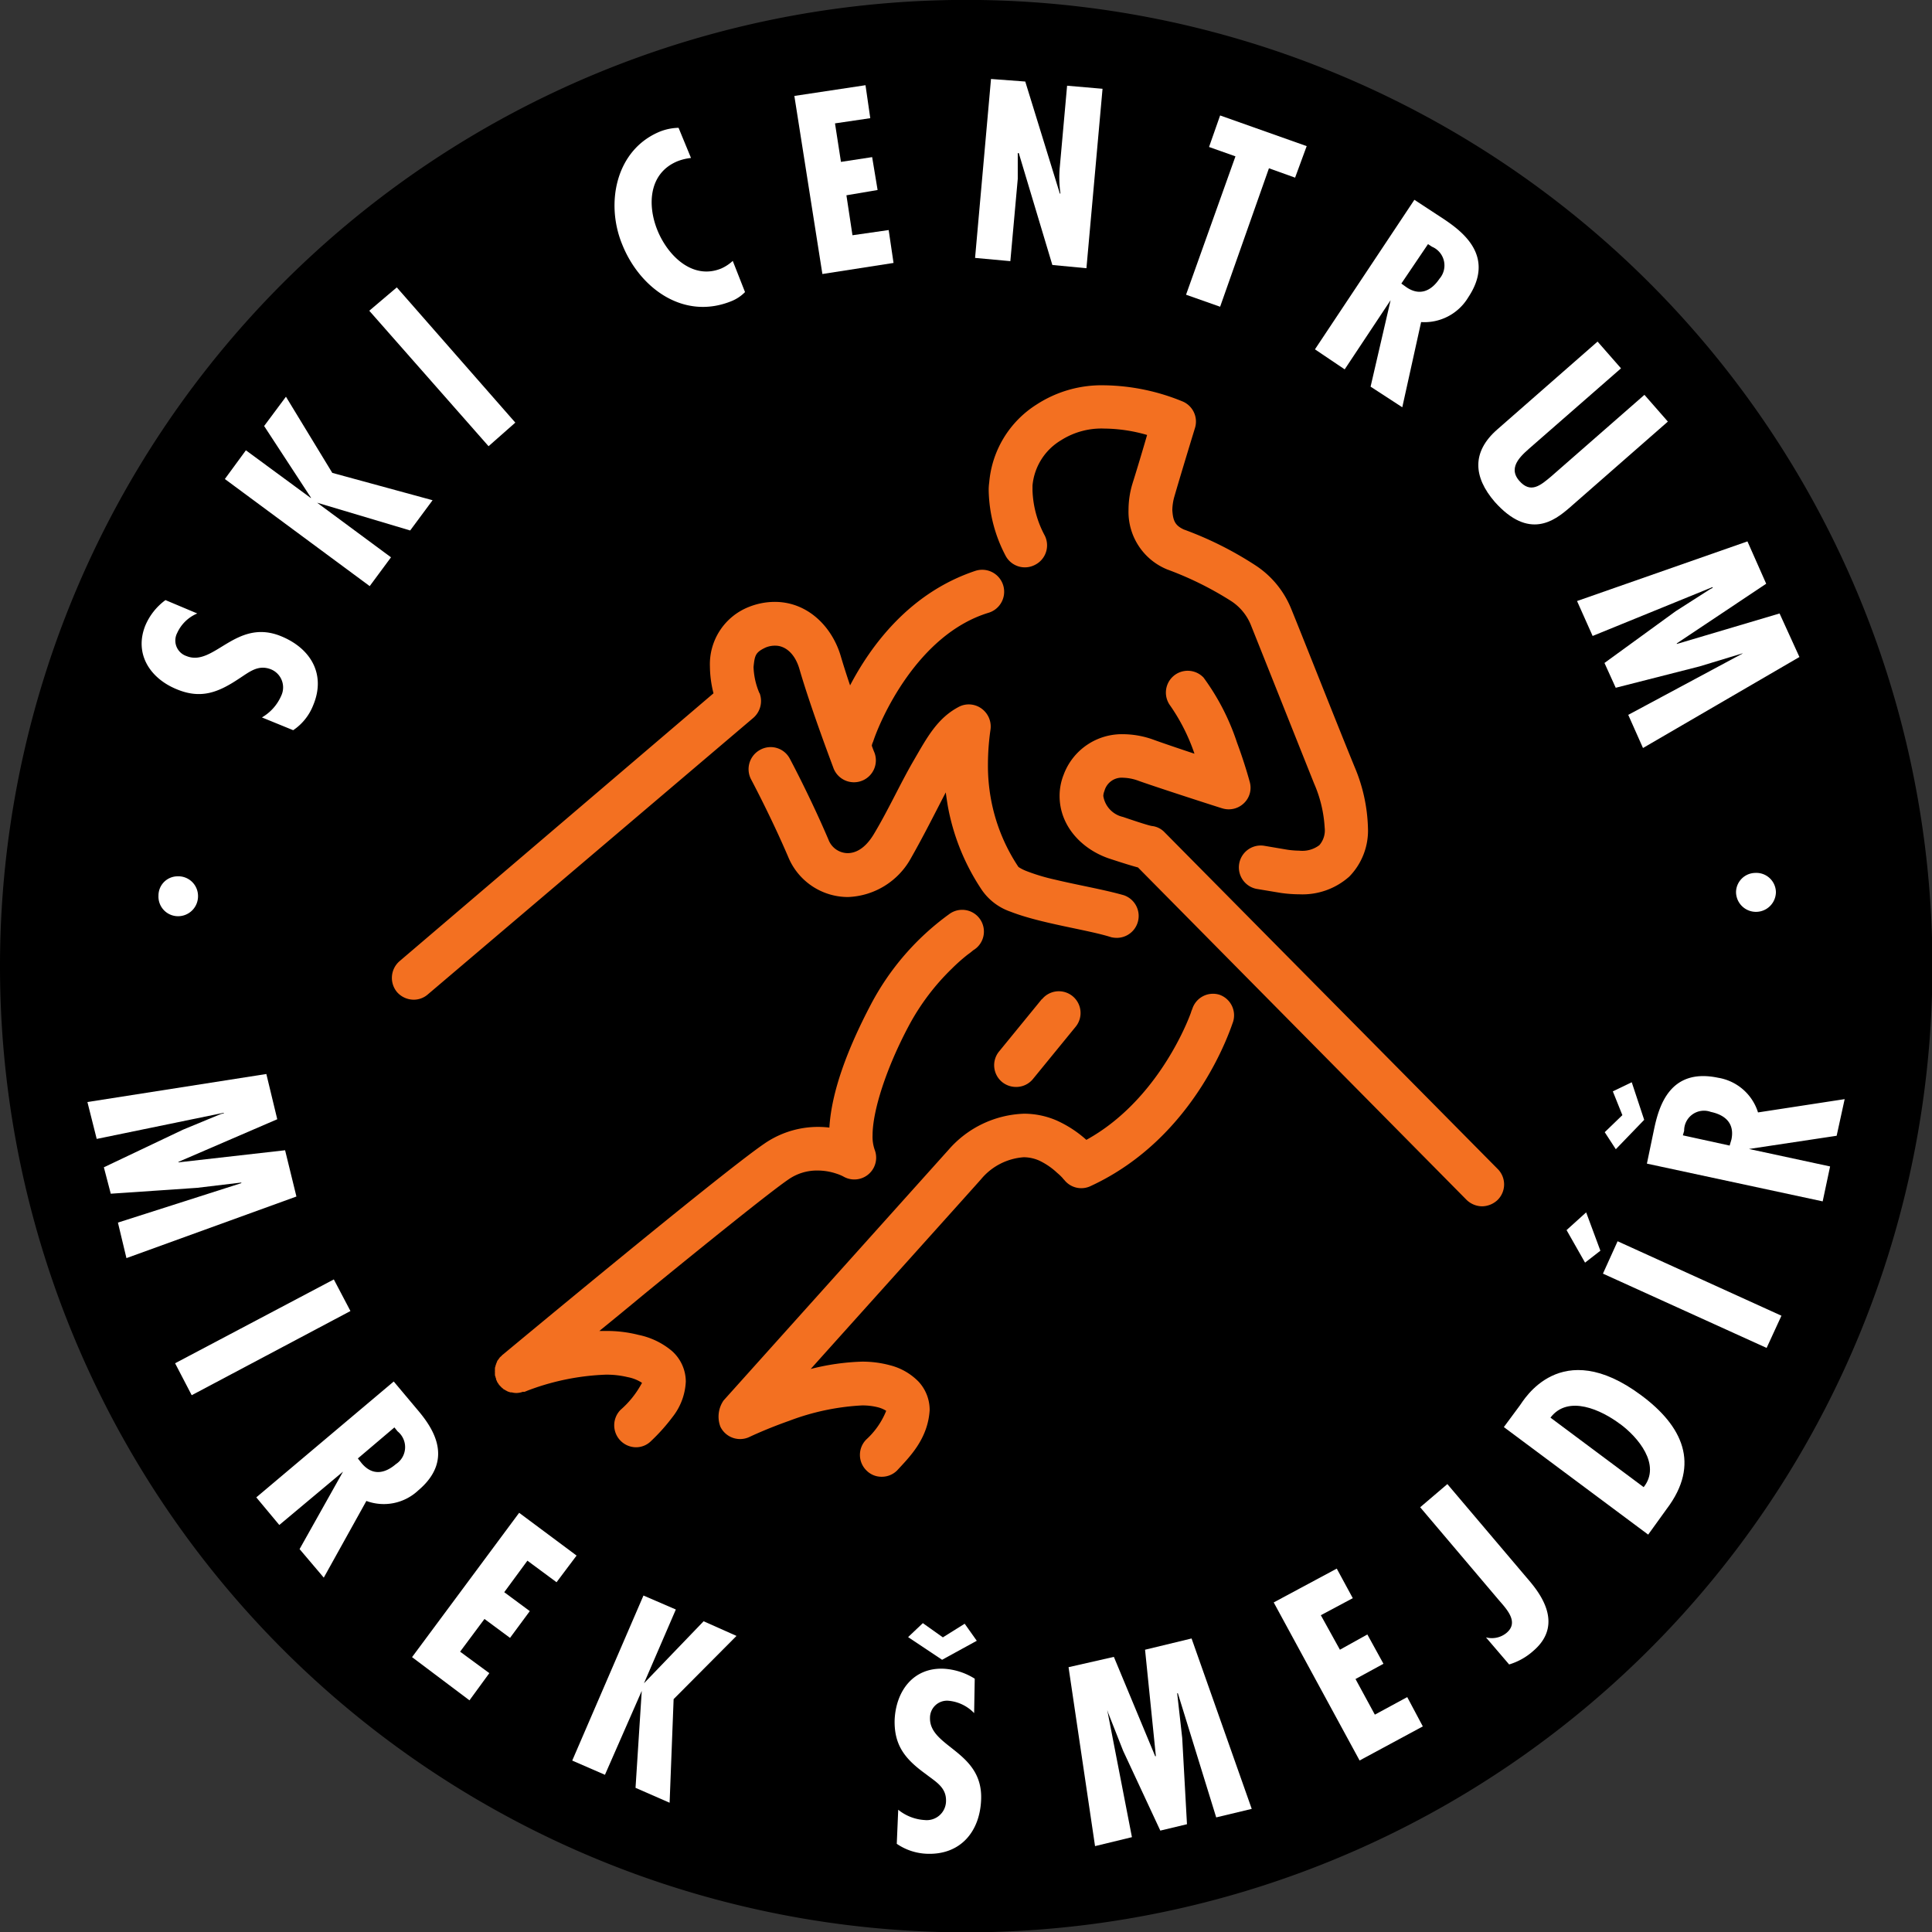
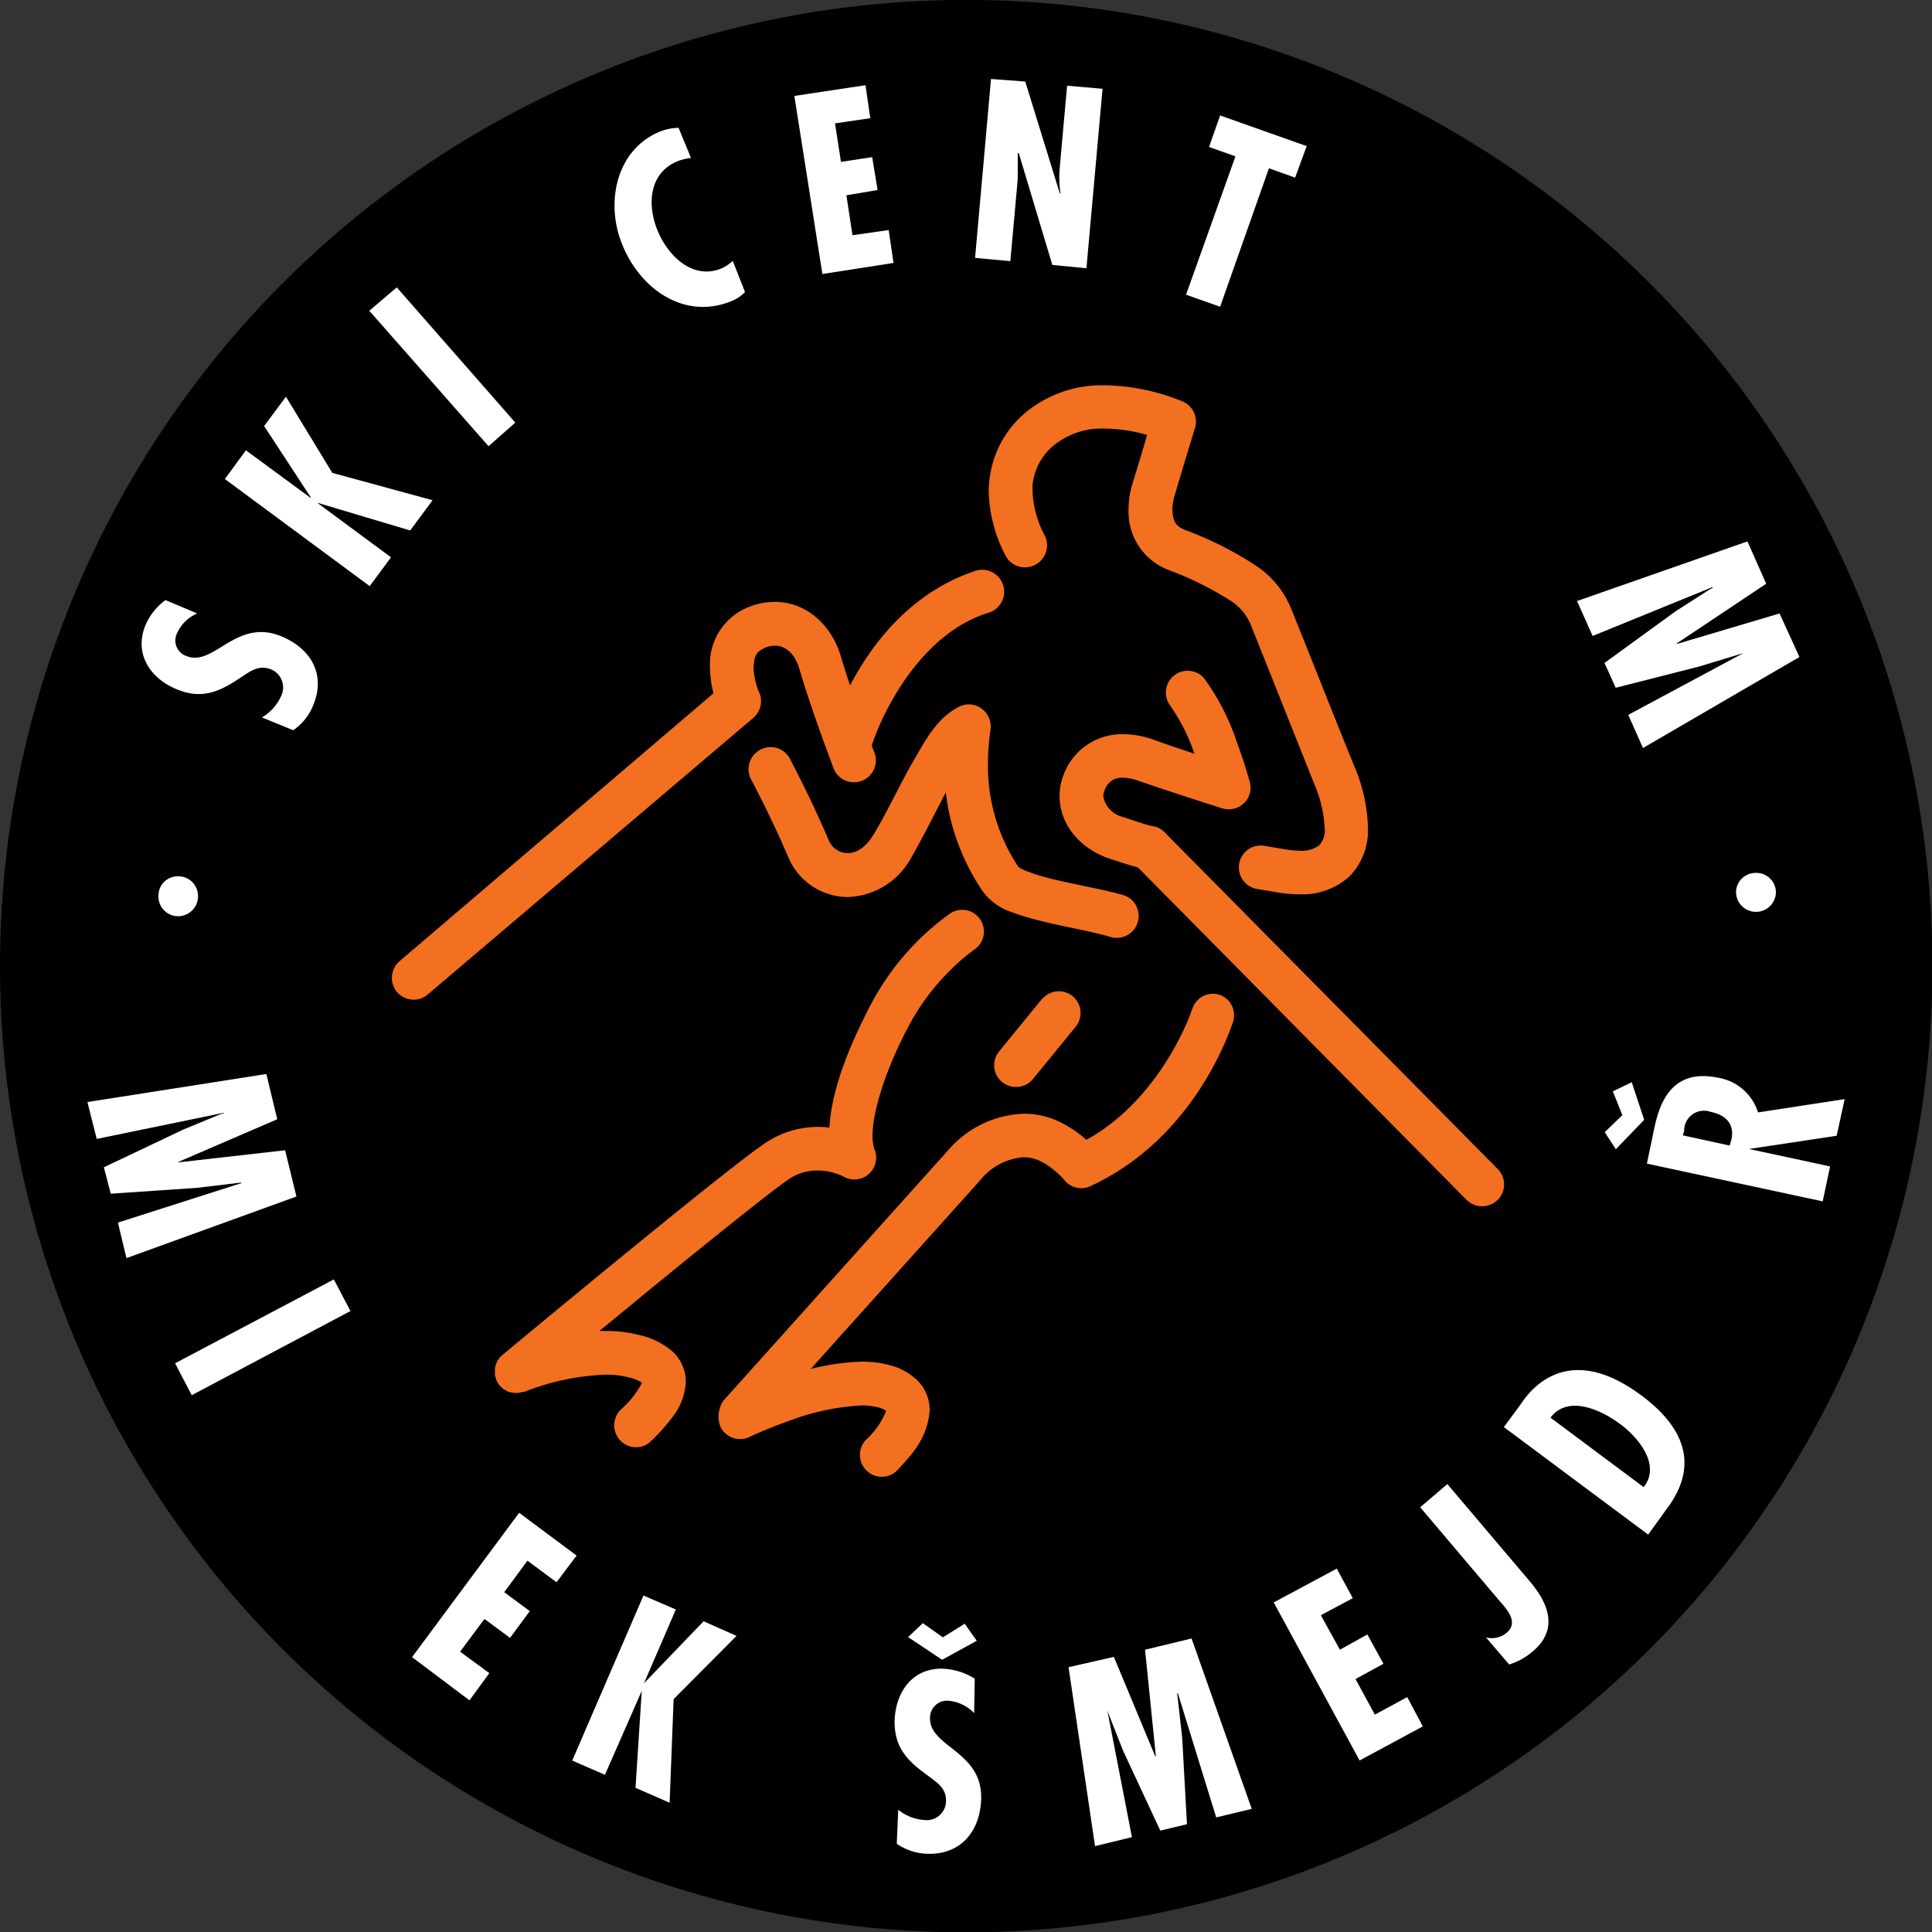
<svg xmlns="http://www.w3.org/2000/svg" viewBox="0 0 226.75 226.79">
  <rect x="0" y="0" width="226.75" height="226.79" fill="#333333" stroke="none" />
  <defs>
    <style>.cls-1{fill:#fff;}.cls-2{fill:#f37021;}</style>
  </defs>
  <title>Datový zdroj 2</title>
  <g id="Vrstva_2" data-name="Vrstva 2">
    <g id="Layer_1" data-name="Layer 1">
      <path d="M113.38,226.79A113.4,113.4,0,1,0,0,113.4,113.36,113.36,0,0,0,113.38,226.79Z" />
      <path class="cls-1" d="M23.15,72a4.5,4.5,0,0,0-2.36,2.3A1.92,1.92,0,0,0,21.89,77c3.21,1.31,5.81-4.5,11.1-2.33,3.5,1.43,5.29,4.49,3.76,8.12a6.27,6.27,0,0,1-2.34,2.91l-3.67-1.5A5.43,5.43,0,0,0,33,81.67a2.29,2.29,0,0,0-1.19-3.11c-1.54-.61-2.58.34-3.82,1.13-2.41,1.6-4.44,2.38-7.26,1.2-3.11-1.27-5-4.14-3.68-7.46a7.15,7.15,0,0,1,2.37-3Z" />
      <path class="cls-1" d="M28.86,52.85l7.63,5.61V58.4L31,50l2.56-3.44L39,55.5l11.77,3.21-2.63,3.55L37.22,59l0,0,8.67,6.41-2.5,3.38-17-12.57Z" />
      <path class="cls-1" d="M46.57,33.73,60.48,49.6l-3.14,2.77-14-15.9Z" />
      <path class="cls-1" d="M81.1,18.54a6.14,6.14,0,0,0-1.55.37C76.17,20.28,75.94,24,77.15,27s4.12,5.88,7.48,4.52A4.91,4.91,0,0,0,86,30.62l1.44,3.66a4.68,4.68,0,0,1-1.61,1.07c-5.59,2.26-10.74-1.51-12.8-6.65-2-4.84-.77-11.16,4.48-13.28A6.37,6.37,0,0,1,79.64,15Z" />
      <path class="cls-1" d="M101.58,10l.56,3.87L98,14.48,98.7,19l3.66-.56L103,22.3l-3.66.62.71,4.69L104.3,27l.57,3.86-8.35,1.3L93.23,11.26Z" />
      <path class="cls-1" d="M120.33,9.57l4.06,13.15.07,0a13.56,13.56,0,0,1-.07-3.19l.85-9.47,4.16.36-1.89,21.06-4-.38-3.94-13.13-.12,0v2.15l0,.87-.87,9.66-4.14-.38,1.87-21Z" />
      <path class="cls-1" d="M153.36,17.15,152,20.85l-3.07-1.1L143.2,36l-4-1.41L145,18.35l-3.1-1.1,1.3-3.7Z" />
-       <path class="cls-1" d="M154.33,41,166,23.45l3.51,2.3c2.19,1.48,6,4.36,2.81,9.15a6,6,0,0,1-5.53,2.9l-2.21,10-3.72-2.42,2.35-10.15,0,0-5.39,8.12Zm10.14-7.72.61.44c1.57,1.06,2.91.41,3.86-1a2.38,2.38,0,0,0-.87-3.76l-.47-.31Z" />
-       <path class="cls-1" d="M190.25,43.23l-10.3,9c-1.18,1.05-3.13,2.49-1.64,4.2,1.34,1.54,2.5.53,3.73-.5L193,46.34l2.75,3.14L184.15,59.64c-1.7,1.45-4.69,3.79-8.72-.74-2.53-2.93-2.7-5.86.28-8.48L187.5,40.09Z" />
      <path class="cls-1" d="M207.29,68.51l-10.49,7v.07L208.86,72l2.33,5.11L192.83,87.79,191.1,83.9l13.44-7.21-.06,0-5,1.52-9.85,2.51-1.32-2.91,8.35-6.07,4-2.56L201,69,201,68.9l-14.08,5.74-1.83-4.1,20-7Z" />
      <path class="cls-1" d="M32.54,131.36l-11.59,5v.06L33.46,135l1.33,5.43-19.95,7.23-1-4.17,14.48-4.63v-.07l-5.18.62L13,140.1,12.19,137l9.3-4.42,4.4-1.82.38-.1v-.06l-14.92,3.07-1.09-4.33,21-3.29Z" />
      <path class="cls-1" d="M41.13,153.87,22.5,163.75,20.55,160l18.63-9.84Z" />
-       <path class="cls-1" d="M30.08,175.74l16.13-13.6,2.72,3.24c1.71,2,4.55,5.83.16,9.54A5.9,5.9,0,0,1,43,176.16l-5,9-2.84-3.35,5.1-9.09,0,0-7.48,6.26ZM42,171.17l.46.58c1.25,1.47,2.69,1.21,4,.09a2.38,2.38,0,0,0,.2-3.85l-.37-.46Z" />
      <path class="cls-1" d="M67.67,182.57l-2.35,3.13-3.42-2.53-2.72,3.7,3,2.22-2.32,3.14-3-2.22L54,193.85l3.43,2.52-2.33,3.19-6.74-5.07,12.57-16.94Z" />
      <path class="cls-1" d="M79.32,188.9l-3.74,8.66,0,0,7-7.28L86.44,192l-7.38,7.42-.47,12.16-4-1.75.73-11.38h0L71,208.3l-3.84-1.67,8.36-19.37Z" />
      <path class="cls-1" d="M114.33,201.06a4.75,4.75,0,0,0-3-1.45,2,2,0,0,0-2.18,2c-.1,3.47,6.23,3.89,6,9.6-.14,3.75-2.41,6.49-6.32,6.36a6.69,6.69,0,0,1-3.58-1.17l.17-4a5.43,5.43,0,0,0,3.11,1.21,2.26,2.26,0,0,0,2.5-2.19c.06-1.64-1.18-2.28-2.35-3.19-2.34-1.69-3.76-3.29-3.68-6.38.15-3.33,2.14-6.14,5.74-6a7.64,7.64,0,0,1,3.66,1.17Zm-7.75-8.92,1.73-1.64,2.35,1.67,2.56-1.6,1.42,2-4.07,2.23Z" />
      <path class="cls-1" d="M130.73,194.46l4.85,11.66.08,0-1.27-12.5,5.46-1.32,7.06,20-4.17,1-4.5-14.57h-.08l.59,5.24.56,10.13-3.13.75-4.36-9.36-1.74-4.41-.13-.39v0l2.9,14.93-4.33,1.05-3.11-21Z" />
      <path class="cls-1" d="M156.89,184.1l1.88,3.47-3.75,2,2.24,4.05,3.22-1.79,1.89,3.44-3.28,1.79,2.27,4.18,3.8-2.06,1.83,3.44-7.42,4-10.08-18.55Z" />
      <path class="cls-1" d="M179.1,185.07c1.14,1.33,4.81,5.35.82,8.72a7.48,7.48,0,0,1-2.8,1.56l-2.72-3.18a2.7,2.7,0,0,0,2.42-.53c1.49-1.26,0-2.79-.93-3.87l-9.21-10.87,3.19-2.72Z" />
      <path class="cls-1" d="M193.44,180.11,176.5,167.49l1.88-2.54c.44-.58,4.77-8.23,14.23-1.2,4.85,3.59,7,8.07,3,13.35Zm-3.33-13c-2.13-1.6-6.05-3.47-8.14-.73l10.94,8.16C195,171.91,192.22,168.64,190.11,167.1Z" />
-       <path class="cls-1" d="M189.85,145.68l19.23,8.74-1.74,3.78-19.21-8.72Zm-3.69-3.39,1.67,4.5-1.8,1.4-2.17-3.82Z" />
      <path class="cls-1" d="M213.92,141l-20.63-4.43.85-4.08c.56-2.62,1.82-7.19,7.5-6a5.9,5.9,0,0,1,4.69,4.07L216.5,129l-.94,4.3-10.29,1.55v0l9.52,2.05ZM203,134.45l.21-.71c.39-1.88-.71-2.88-2.42-3.24a2.33,2.33,0,0,0-3.13,2.22l-.15.53Zm-13.36.43-1.3-2,2.07-2-1.12-2.79,2.22-1.07,1.46,4.41Z" />
      <path class="cls-1" d="M206,102.45a2.3,2.3,0,0,1,2.43,2.23,2.34,2.34,0,1,1-4.68,0A2.29,2.29,0,0,1,206,102.45Z" />
      <path class="cls-1" d="M20.81,102.85a2.31,2.31,0,0,1,2.43,2.26,2.34,2.34,0,0,1-2.43,2.42,2.3,2.3,0,0,1-2.21-2.42A2.25,2.25,0,0,1,20.81,102.85Z" />
      <path class="cls-2" d="M121.5,66.28a2.56,2.56,0,0,0,1.11-3.44,12,12,0,0,1-1.43-5.29c0-.18,0-.37,0-.56a6.92,6.92,0,0,1,3.35-5.32,8.84,8.84,0,0,1,5.1-1.37,18.48,18.48,0,0,1,5,.75h0c-.5,1.73-1.2,4.07-1.72,5.72a10.6,10.6,0,0,0-.46,3.06,7.3,7.3,0,0,0,4.53,7,39,39,0,0,1,7.46,3.68,6.05,6.05,0,0,1,2.35,2.8c1.18,2.94,5.48,13.75,7.44,18.65a15,15,0,0,1,1.24,5.17,2.65,2.65,0,0,1-.62,2.06,3.31,3.31,0,0,1-2.35.65,10.71,10.71,0,0,1-1.39-.11l-2.77-.47a2.57,2.57,0,0,0-.89,5.06h0l2.88.48a15.85,15.85,0,0,0,2.17.16h0a8.25,8.25,0,0,0,5.86-2.08,7.72,7.72,0,0,0,2.19-5.75A19.58,19.58,0,0,0,159,90.05c-2-4.87-6.26-15.68-7.48-18.65a11,11,0,0,0-4.1-5,41.32,41.32,0,0,0-8.49-4.26c-1-.47-1.26-1-1.34-2.27a6.14,6.14,0,0,1,.24-1.59c.87-3,2.42-8.05,2.42-8.05a2.56,2.56,0,0,0-1.4-3.09,25,25,0,0,0-9.21-1.92,14,14,0,0,0-8,2.27,12,12,0,0,0-5.54,9.14,6,6,0,0,0-.06,1,17.09,17.09,0,0,0,2,7.63A2.56,2.56,0,0,0,121.5,66.28Zm54.3,70.94L136.68,97.68a2.41,2.41,0,0,0-1.43-.73h0c-.17,0-1.11-.27-3.45-1.07a3,3,0,0,1-2.31-2.46,1.65,1.65,0,0,1,.13-.58,2.1,2.1,0,0,1,2.21-1.56,5.61,5.61,0,0,1,1.85.38c2.49.88,9.72,3.21,9.77,3.21a2.56,2.56,0,0,0,2.52-.58,2.5,2.5,0,0,0,.7-2.54s-.55-2.08-1.49-4.6a27.29,27.29,0,0,0-3.92-7.62,2.56,2.56,0,0,0-3.92,3.28h0a22.66,22.66,0,0,1,2.85,5.65c-1.87-.62-3.78-1.27-4.77-1.63a10.64,10.64,0,0,0-3.59-.66,7.29,7.29,0,0,0-7,4.77,6.7,6.7,0,0,0-.47,2.48c0,3.45,2.51,6.18,5.72,7.31,1.78.59,2.81.9,3.48,1.08l38.55,39a2.66,2.66,0,0,0,1.85.77,2.71,2.71,0,0,0,1.8-.74A2.56,2.56,0,0,0,175.8,137.22Zm-44.62-27.15a2.57,2.57,0,0,0,.72-5c-2.34-.67-5.41-1.19-8.07-1.83a23.09,23.09,0,0,1-3.34-1,4.94,4.94,0,0,1-.87-.43l-.09-.06a21.21,21.21,0,0,1-3.25-8.1,21.61,21.61,0,0,1-.33-3.92,28.91,28.91,0,0,1,.3-4.1,2.6,2.6,0,0,0-1-2.43,2.54,2.54,0,0,0-2.6-.3c-2.64,1.33-3.87,3.7-5.44,6.4s-3,5.87-4.72,8.71c-1.07,1.71-2.17,2.11-3,2.12a2.44,2.44,0,0,1-2.25-1.57c-2.13-5-4.53-9.5-4.55-9.53A2.54,2.54,0,0,0,89.22,88a2.58,2.58,0,0,0-1.07,3.47h0s2.33,4.36,4.37,9.13a7.59,7.59,0,0,0,7,4.68,8.8,8.8,0,0,0,7.41-4.59C108.46,98,109.79,95.32,111,93c.07.52.15,1.06.24,1.6a26,26,0,0,0,4,9.86A6.74,6.74,0,0,0,118.6,107c3.61,1.41,9.06,2.11,11.83,3A3,3,0,0,0,131.18,110.07Zm-8.91,7.2-5,6.12a2.55,2.55,0,0,0,.34,3.6,2.58,2.58,0,0,0,1.63.58,2.53,2.53,0,0,0,2-.94l5-6.12a2.55,2.55,0,1,0-3.94-3.24Zm20.86-.52a2.55,2.55,0,0,0-3.2,1.68h0a2.76,2.76,0,0,0-.16.43c-.76,2.1-4.46,10.63-12.27,14.92a13.49,13.49,0,0,0-3.5-2.28,9.65,9.65,0,0,0-3.82-.79,12.28,12.28,0,0,0-8.83,4.21L84.92,164.37a3.35,3.35,0,0,0-.37,3.08A2.57,2.57,0,0,0,88,168.63h0s1.94-.93,4.61-1.87a28.14,28.14,0,0,1,8.52-1.81,7.28,7.28,0,0,1,1.88.21,3.45,3.45,0,0,1,1,.42,9.15,9.15,0,0,1-2.33,3.36,2.56,2.56,0,0,0,0,3.63,2.48,2.48,0,0,0,1.81.75,2.53,2.53,0,0,0,1.8-.74c1.39-1.52,3.61-3.64,3.82-7.08a4.88,4.88,0,0,0-1.31-3.35,7.12,7.12,0,0,0-3.36-1.92,12.33,12.33,0,0,0-3.29-.42,27.49,27.49,0,0,0-6,.86c7.58-8.45,19.34-21.52,20-22.28a7.17,7.17,0,0,1,5-2.57,4.57,4.57,0,0,1,1.79.38,8.15,8.15,0,0,1,2.13,1.45,6,6,0,0,1,.66.63.85.85,0,0,0,.17.19,2.54,2.54,0,0,0,3,.78c12.66-5.79,16.67-19,16.81-19.29A2.56,2.56,0,0,0,143.13,116.75Zm-54-35.4a8.47,8.47,0,0,1-.69-3.07c.14-1.38.23-1.72,1.41-2.28A2.84,2.84,0,0,1,91,75.78c1.09,0,2.26.83,2.82,2.72,1.4,4.82,4,11.62,4,11.65a2.57,2.57,0,1,0,4.81-1.82h0s-.14-.32-.31-.81a1.55,1.55,0,0,1,.15-.46c.79-2.46,5.16-12.62,13.61-15.16A2.56,2.56,0,0,0,114.47,67c-7.74,2.58-12.27,8.8-14.7,13.44-.4-1.18-.77-2.34-1.08-3.39-1-3.45-3.85-6.4-7.74-6.41a8.22,8.22,0,0,0-3,.57,7.22,7.22,0,0,0-4.63,7,13.16,13.16,0,0,0,.42,3.16L46.89,112.81a2.6,2.6,0,0,0-.3,3.62,2.63,2.63,0,0,0,1.95.9,2.51,2.51,0,0,0,1.66-.61L88.43,84.24A2.62,2.62,0,0,0,89.15,81.35ZM74.94,156.67a15.06,15.06,0,0,0-3.89-.46c-.24,0-.47,0-.71,0,1.69-1.37,3.49-2.85,5.31-4.36,7-5.72,14.7-11.93,16.88-13.42A5.85,5.85,0,0,1,96,137.38a6.93,6.93,0,0,1,2.21.38,5,5,0,0,1,.63.25l.14.07a2.56,2.56,0,0,0,3.68-3.13,4.62,4.62,0,0,1-.25-1.71c0-2.82,1.56-7.81,4.29-12.92a27.12,27.12,0,0,1,5-6.62,21.09,21.09,0,0,1,1.88-1.67,7.33,7.33,0,0,0,.64-.5,2.55,2.55,0,1,0-2.82-4.24,30.71,30.71,0,0,0-9.21,10.64c-2.73,5.2-4.6,10.19-4.85,14.41a11.09,11.09,0,0,0-7.64,1.89C84.53,137.76,59,159,59,159s-.06,0-.08.08l-.21.19c-.07.05-.09.12-.15.19s-.09.13-.15.2-.08.15-.1.23a.46.46,0,0,0-.08.21.57.57,0,0,0-.08.26.49.49,0,0,0-.06.23,1.93,1.93,0,0,0,0,.24,1,1,0,0,0,0,.24,2.09,2.09,0,0,0,0,.26.43.43,0,0,0,.06.24.61.61,0,0,0,.08.25.43.43,0,0,0,0,.11s.05.07.06.11a2.56,2.56,0,0,0,.11.24.83.83,0,0,1,.15.23c.05,0,.06.07.07.09s.07,0,.08.07l.24.24a.44.44,0,0,1,.16.14,1.57,1.57,0,0,1,.29.16.65.65,0,0,1,.17.09,3.16,3.16,0,0,0,.37.12l.15,0a2.08,2.08,0,0,0,.5.07h.05a2.36,2.36,0,0,0,.73-.14l.14,0s.06,0,.07,0,.25-.11.8-.31a28.69,28.69,0,0,1,8.68-1.7,10.53,10.53,0,0,1,2.63.29,4.61,4.61,0,0,1,1.66.66.32.32,0,0,1-.08.17,11,11,0,0,1-2.42,3,2.58,2.58,0,0,0,1.8,4.4,2.5,2.5,0,0,0,1.8-.76,21.94,21.94,0,0,0,2.49-2.79,7.23,7.23,0,0,0,1.56-4.17,4.83,4.83,0,0,0-1.65-3.6A8.84,8.84,0,0,0,74.94,156.67Z" />
    </g>
  </g>
</svg>